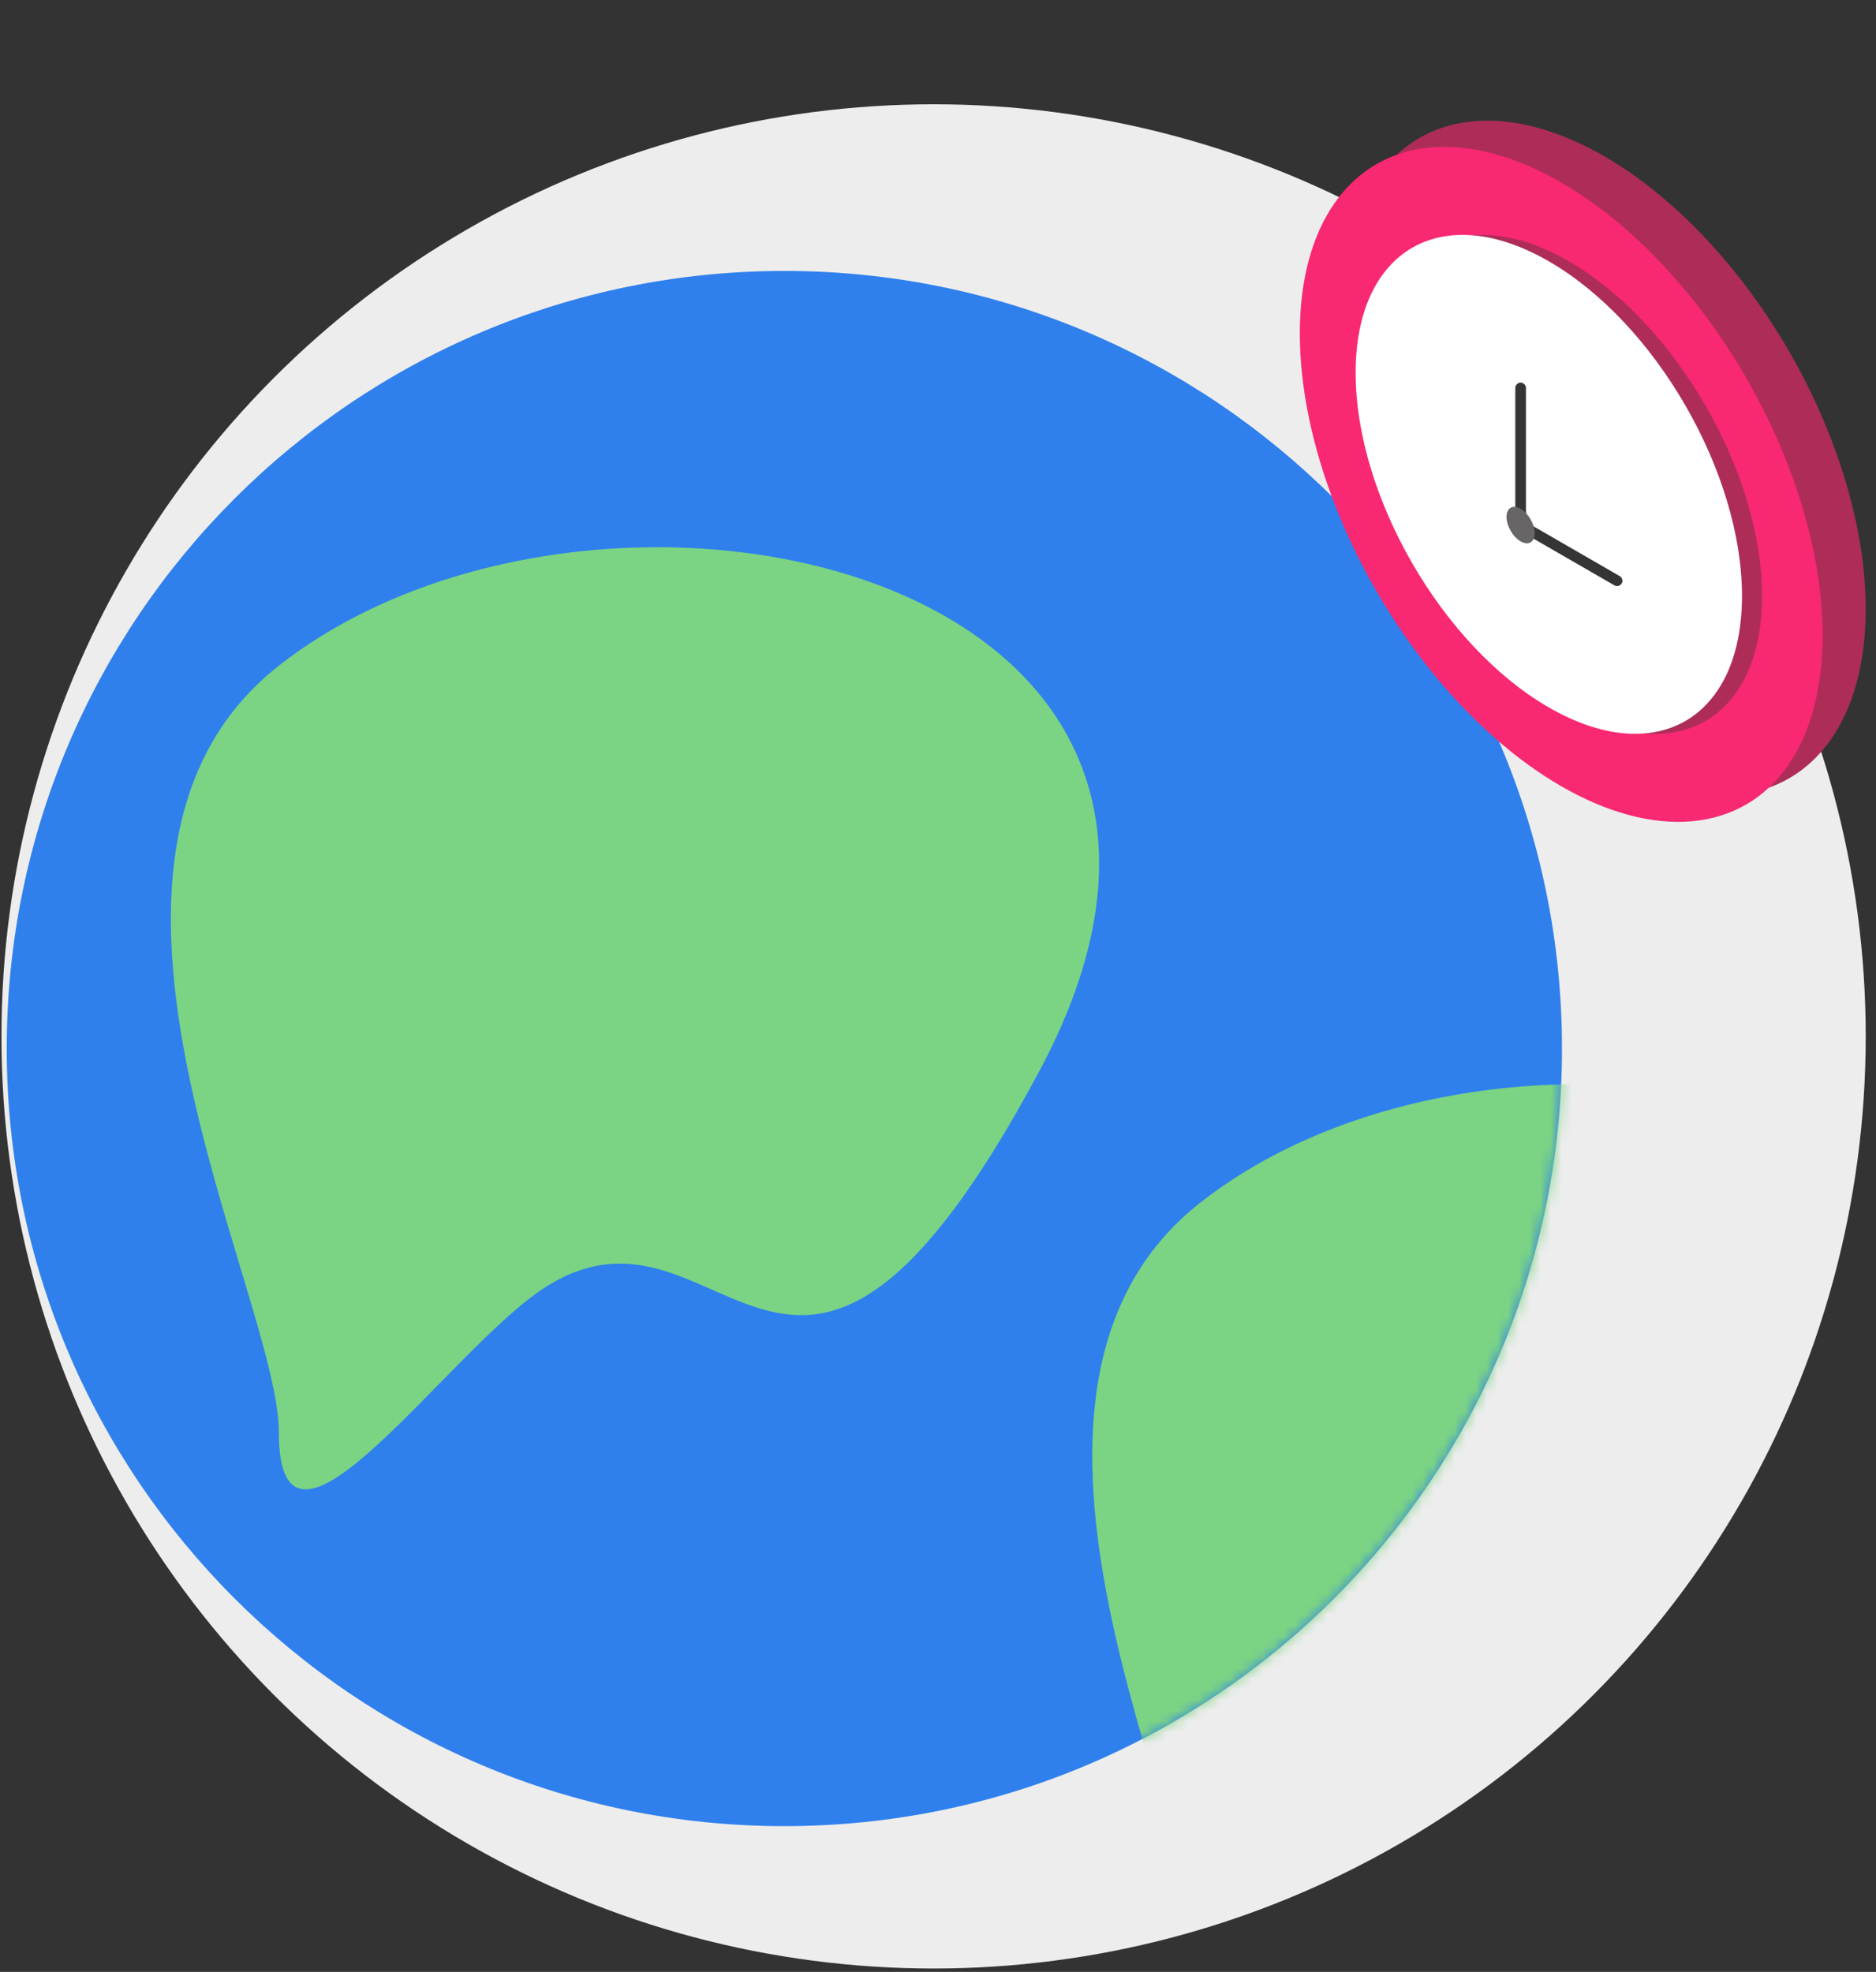
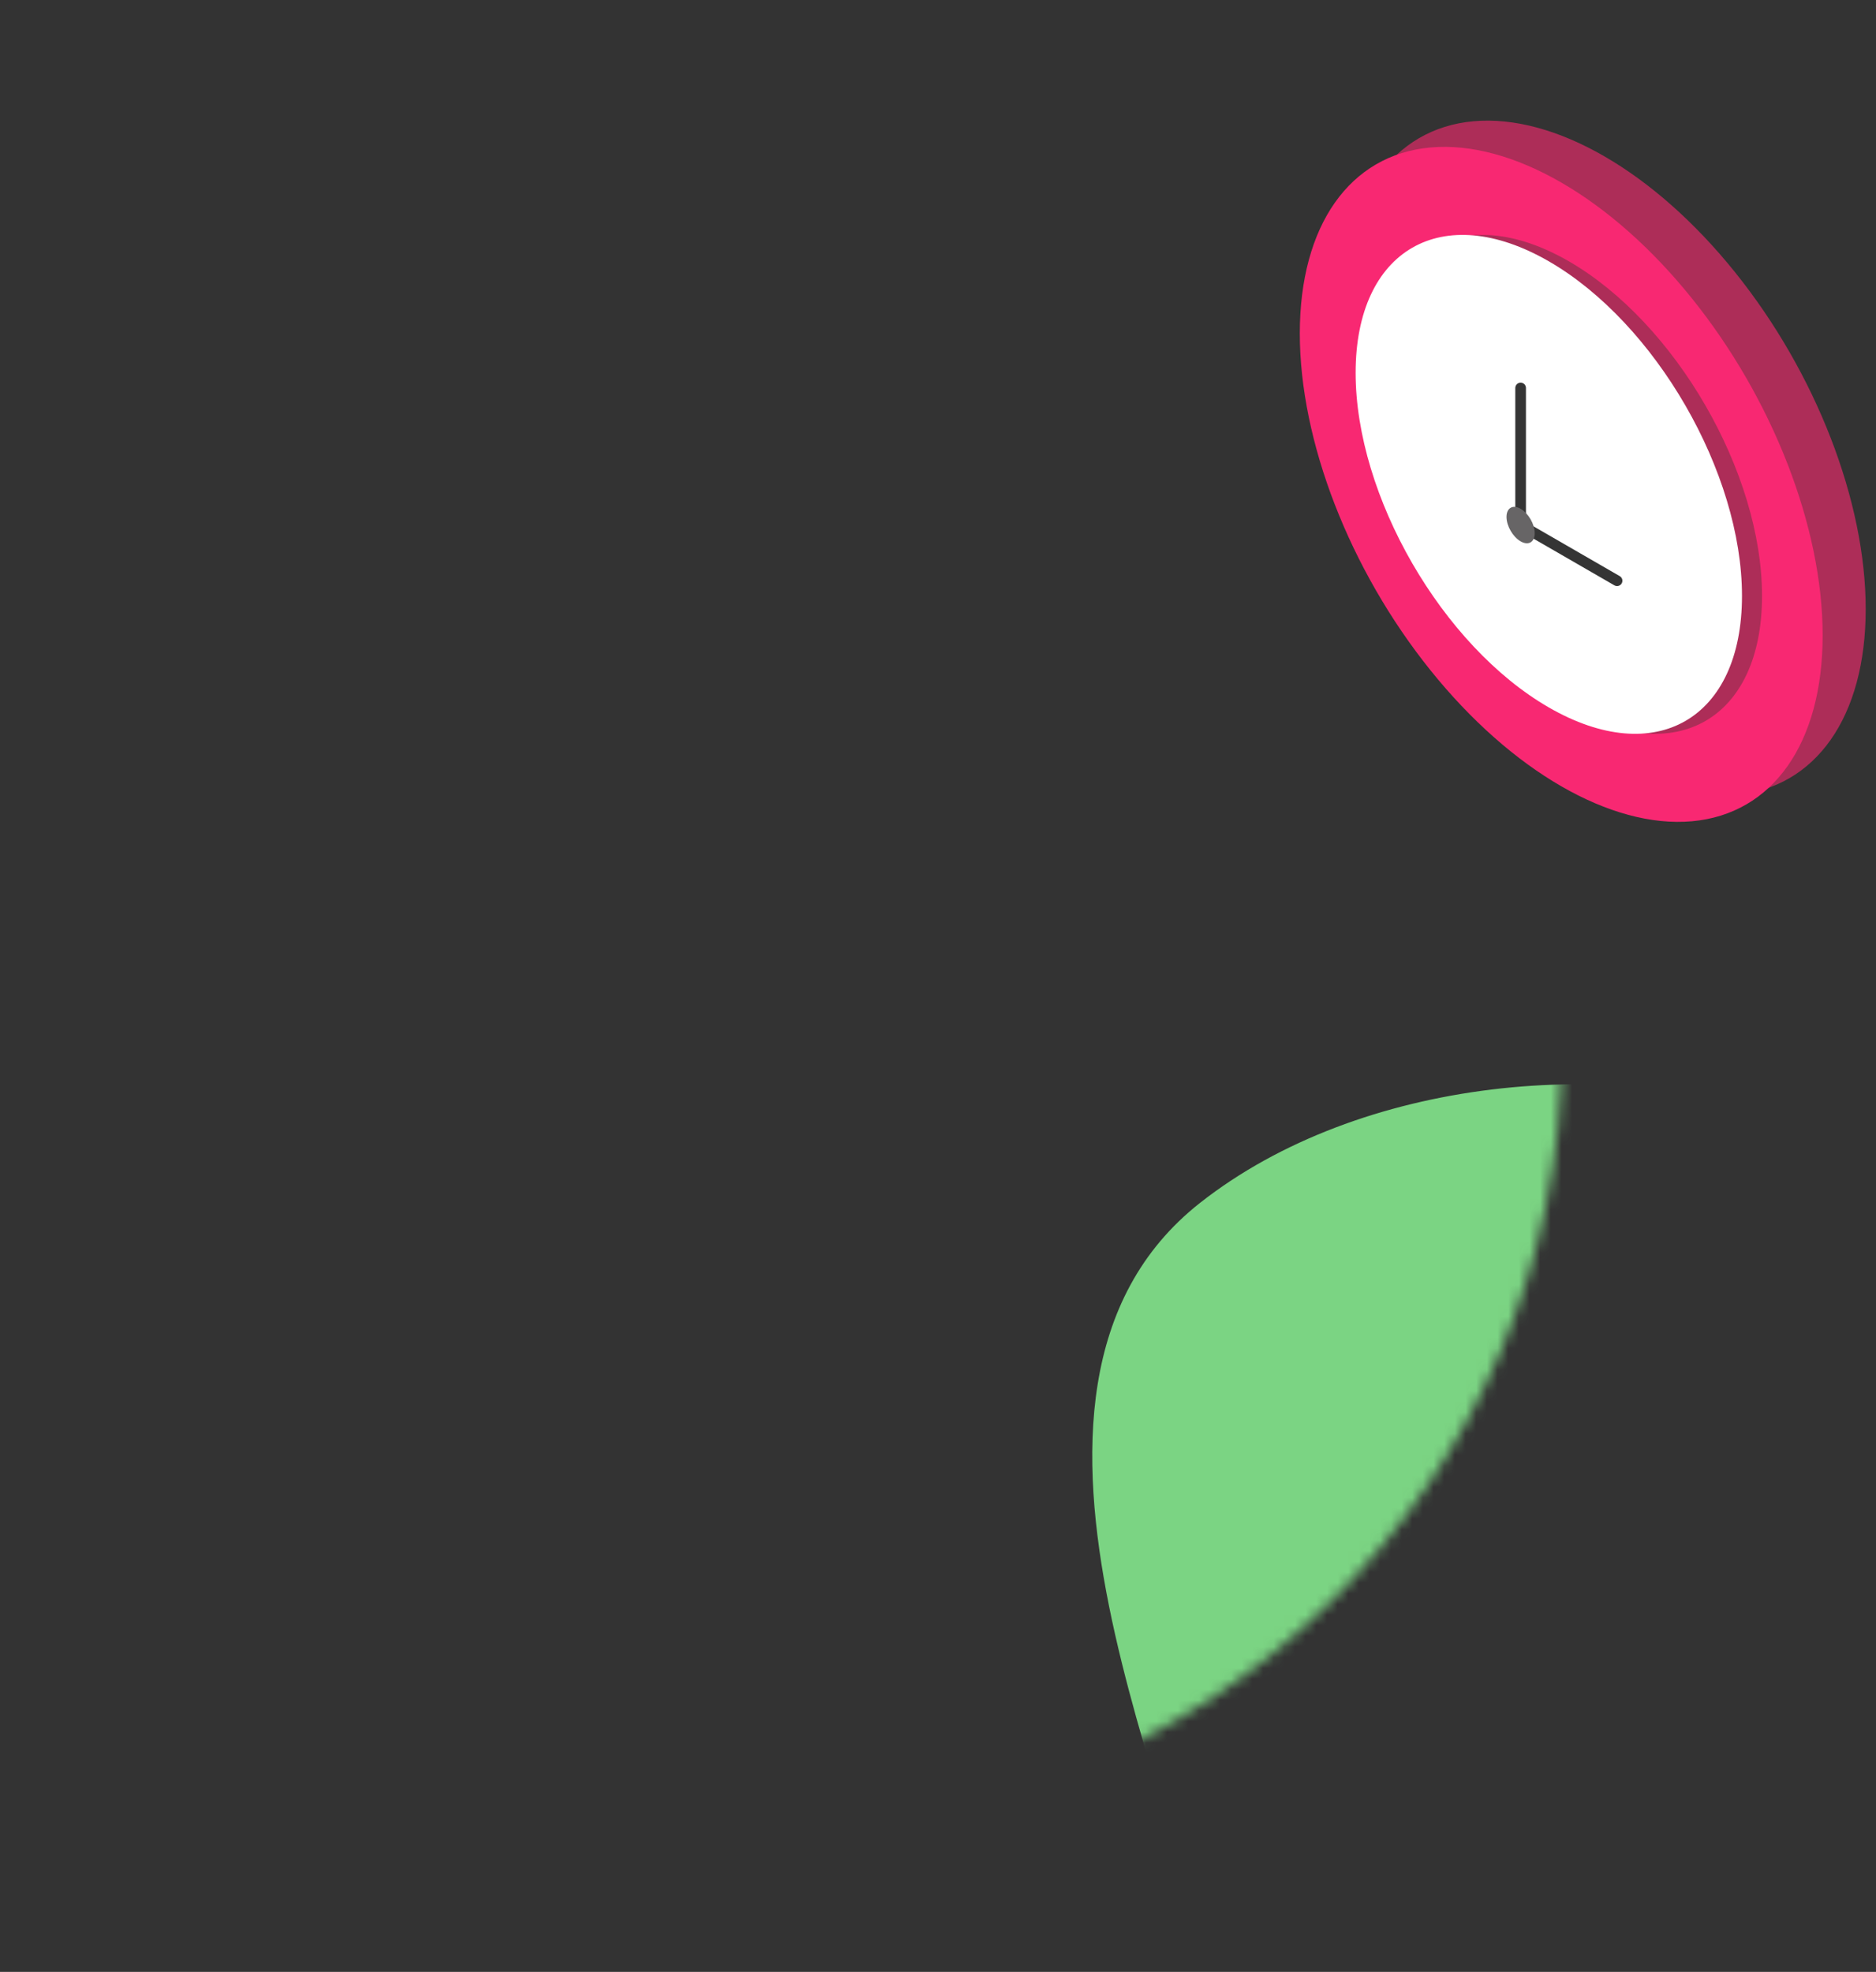
<svg xmlns="http://www.w3.org/2000/svg" width="176" height="185" viewBox="0 0 176 185" fill="none">
  <rect x="0" y="0" width="176" height="185" fill="#333333" stroke="none" />
-   <circle cx="87.586" cy="97.234" r="87.45" fill="#EDEDED" />
-   <path d="M146.54 98.373C146.54 138.664 113.877 171.327 73.586 171.327C33.294 171.327 0.632 138.664 0.632 98.373C0.632 58.081 33.294 25.419 73.586 25.419C113.877 25.419 146.54 58.081 146.54 98.373Z" fill="#2F80ED" />
  <mask id="mask0_0_1" style="mask-type:alpha" maskUnits="userSpaceOnUse" x="0" y="25" width="147" height="147">
    <circle cx="73.586" cy="98.373" r="72.954" fill="#2F80ED" />
  </mask>
  <g mask="url(#mask0_0_1)">
    <path d="M137.78 171.034C154.502 160.677 160.722 194.255 183.943 150.889C209.254 103.623 142.516 89.329 112.6 112.839C89.811 130.748 112.6 171.984 112.6 184.742C112.6 200.69 128.806 176.591 137.78 171.034Z" fill="#7BD483" />
-     <path d="M51.338 120.651C68.06 110.295 74.279 143.873 97.501 100.507C122.812 53.24 56.074 38.946 26.158 62.457C3.369 80.366 26.158 121.602 26.158 134.36C26.158 150.307 42.364 126.209 51.338 120.651Z" fill="#7BD483" />
  </g>
  <circle r="28.321" transform="matrix(0.866 0.5 -2.20305e-08 1 150.508 42.982)" fill="#AD2D58" />
  <circle r="28.321" transform="matrix(0.866 0.5 -2.20305e-08 1 146.469 45.443)" fill="#F82872" />
  <circle r="20.928" transform="matrix(0.866 0.5 -2.20305e-08 1 147.184 45.443)" fill="#AD2D58" />
  <circle r="20.928" transform="matrix(0.866 0.5 -2.20305e-08 1 145.304 45.443)" fill="white" />
  <path d="M142.66 36.401L142.66 49.261L151.707 54.484" stroke="#353535" stroke-linecap="round" />
  <circle r="1.528" transform="matrix(0.866 0.5 -2.20305e-08 1 142.659 49.261)" fill="#676566" />
</svg>